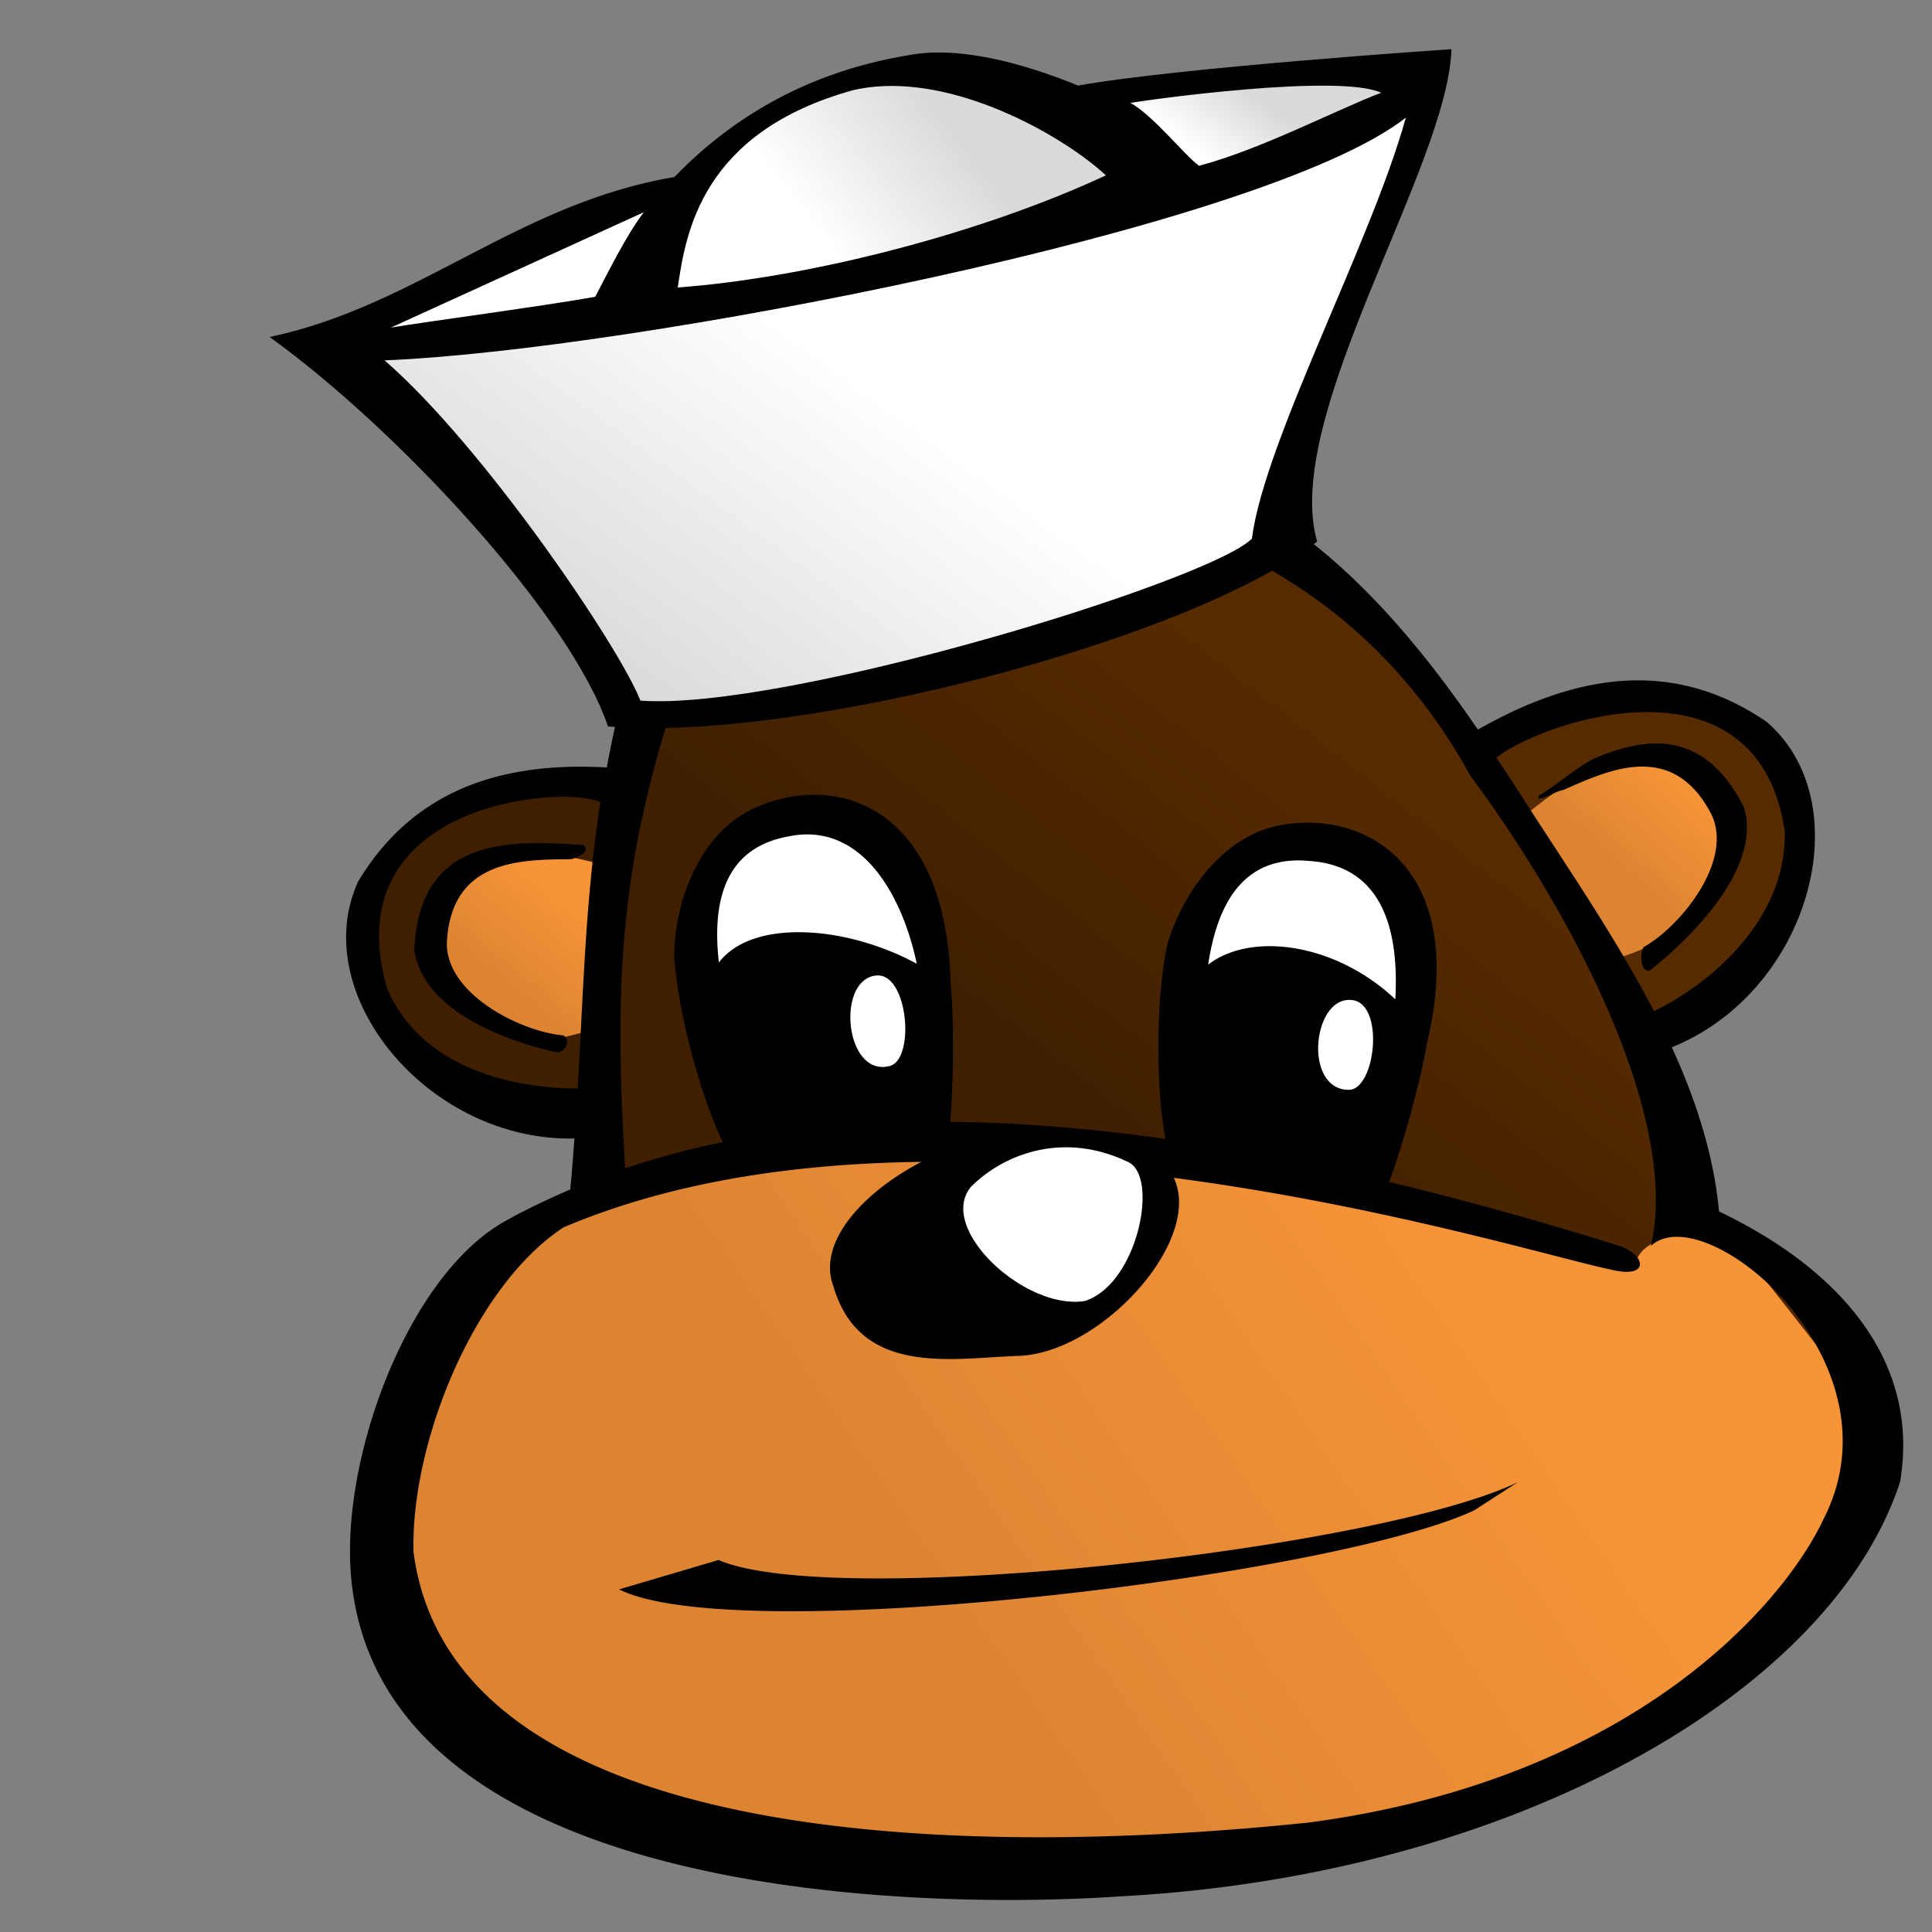
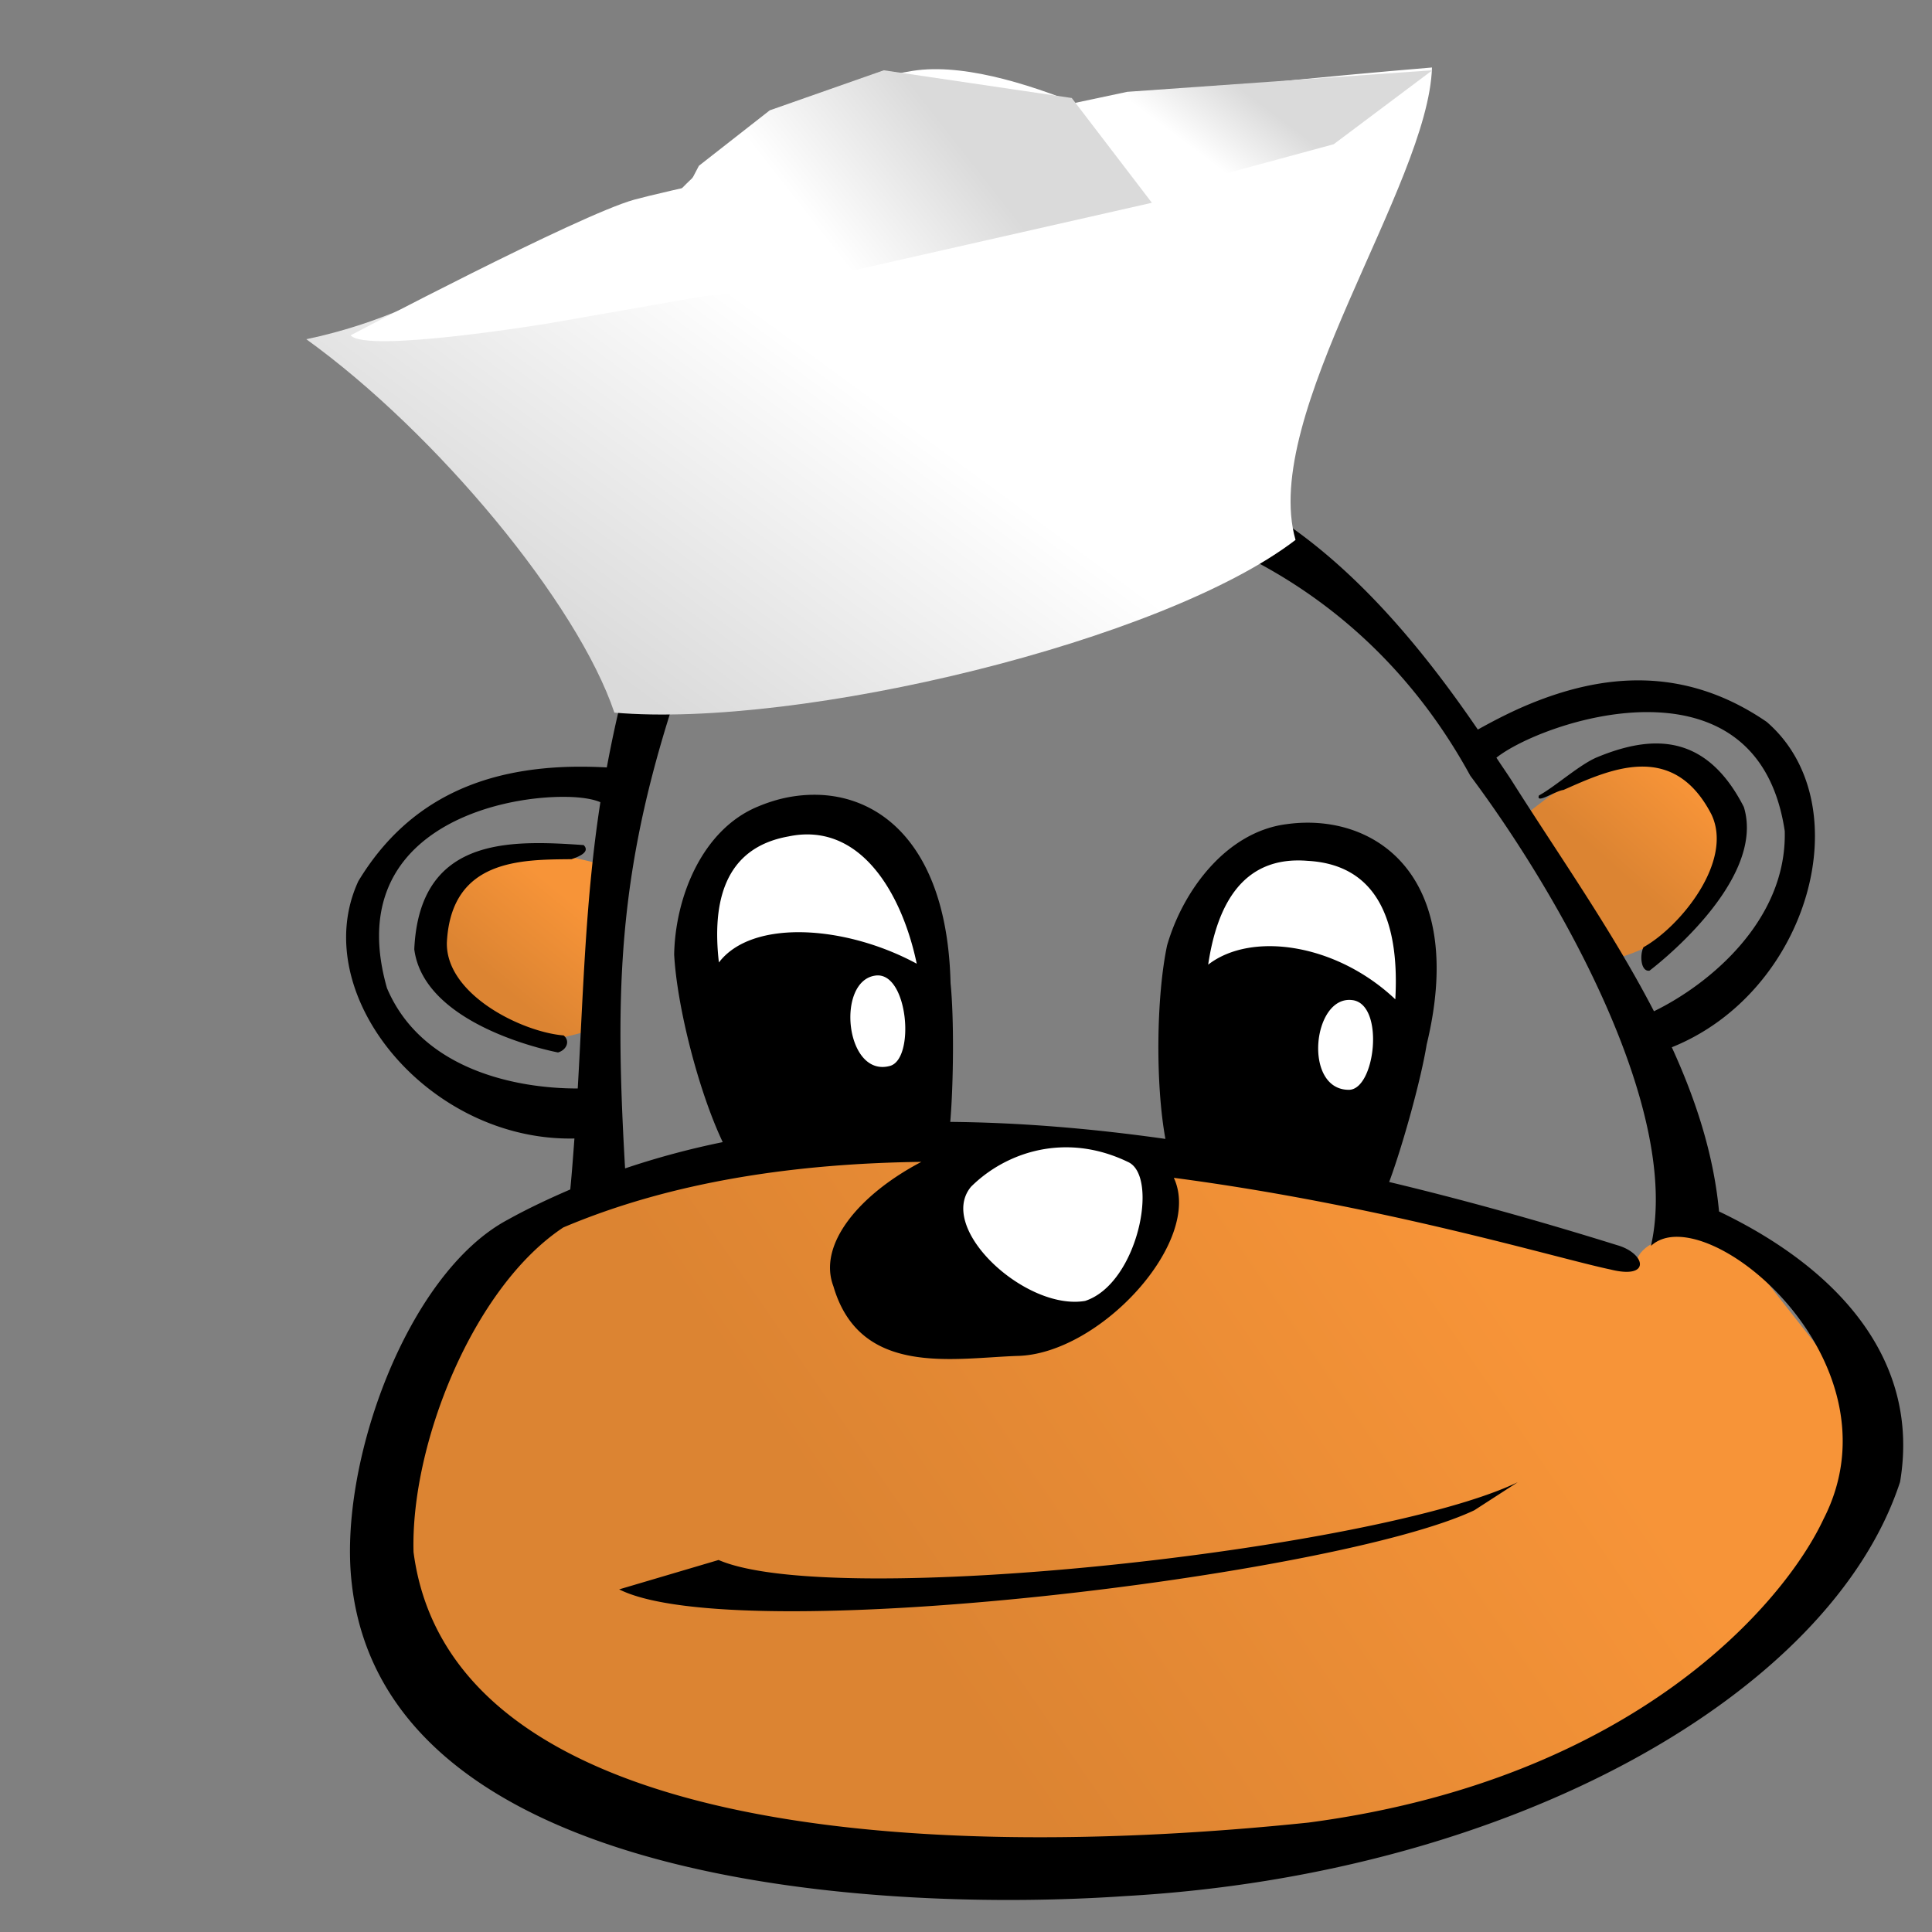
<svg xmlns="http://www.w3.org/2000/svg" xmlns:xlink="http://www.w3.org/1999/xlink" height="128" width="128">
  <rect width="100%" height="100%" fill="#808080" stroke="none" />
  <defs>
    <linearGradient id="d">
      <stop offset="0" stop-color="#fff" />
      <stop offset="1" stop-color="#fff" stop-opacity="0" />
    </linearGradient>
    <linearGradient id="c">
      <stop offset="0" stop-color="#dadada" />
      <stop offset="1" stop-color="#fff" />
    </linearGradient>
    <linearGradient id="b">
      <stop offset="0" stop-color="#3f1f00" />
      <stop offset="1" stop-color="#572b00" />
    </linearGradient>
    <linearGradient id="a">
      <stop offset="0" stop-color="#dc8432" />
      <stop offset="1" stop-color="#f79438" />
    </linearGradient>
    <linearGradient gradientUnits="userSpaceOnUse" id="e" x1="94.551" x2="123.397" xlink:href="#b" y1="106.731" y2="69.872" />
    <linearGradient gradientUnits="userSpaceOnUse" id="f" x1="90.705" x2="149.038" xlink:href="#a" y1="176.923" y2="136.859" />
    <linearGradient gradientUnits="userSpaceOnUse" id="g" x1="41.346" x2="48.718" xlink:href="#a" y1="100.321" y2="91.346" />
    <linearGradient gradientUnits="userSpaceOnUse" id="h" x1="157.372" x2="165.064" xlink:href="#a" y1="88.141" y2="79.487" />
    <linearGradient gradientUnits="userSpaceOnUse" id="i" x1="56.731" x2="80.207" xlink:href="#c" y1="70.833" y2="38.809" />
    <linearGradient gradientUnits="userSpaceOnUse" id="j" x1="118.91" x2="114.103" xlink:href="#c" y1="7.372" y2="13.782" />
    <linearGradient gradientUnits="userSpaceOnUse" id="k" x1="89.103" x2="75.641" xlink:href="#c" y1="12.5" y2="23.077" />
  </defs>
-   <path d="M95.797 45.26c-15.416-.119-29.963 1.242-38.134 21.717-1.065 3.638-3.265 8.886-3.906 12.316-1.391-.071-3.603-.106-5.024-.054-7.99.293-14.43 1.917-19.874 10.932-5.4 11.685 6.91 25.344 22.17 25.015-.13 1.75-.097 5.739-.273 7.547-2.231.965-5.533 3.106-7.613 4.266-10.494 5.573-17.188 23.33-15.777 35.702 3.473 31.875 54.745 33.202 79.536 31.49 40.363-2.27 71.705-20.008 78.885-41.979 2.133-12.64-6.845-21.227-19.32-27.189-.556-5.918-1.443-13.525-3.953-19.011 14.377-5.78 20.367-22.802 10.514-31.3-8.684-5.959-16.42-5.077-23.817-2.04-1.906.782-5.63 1.073-7.367 2.037-10.928-16.01-22.111-26.669-39.715-27.248-2.117-.048-4.13-2.185-6.332-2.202z" fill="url(#e)" transform="matrix(.637 0 0 .637 6.491 1.184)" />
  <path d="M159.936 130.128l-48.077-10.897-32.051-3.205-33.654 8.333-13.141 17.308-2.885 27.564 22.436 16.987 50.641 7.372 44.872-8.013 31.41-22.436 5.128-17.628-15.384-19.551s-9.616 0-9.295 4.166z" fill="url(#f)" fill-rule="evenodd" transform="matrix(.637 0 0 .637 6.491 1.184)" />
  <path d="M47.683 70.08l-1.212-8.885 2.289-6.057 7.269-1.616 4.577 5.654 1.615 14.942 1.346 1.346h9.288l5.923.808.135-15.211 5.115-4.98 6.462.538 3.365 7.134-2.827 12.384-13.73 1.077-1.616 5.789-2.692 3.634-11.442 2.02 2.154-11.712-4.712-2.019-11.307-4.846z" fill="#fff" fill-rule="evenodd" />
  <path d="M52.679 88.132s-8.09-2.368-11.246-.987c-2.184.956-6.906 6.906-6.906 6.906l1.973 6.51 9.47 5.92s2.763-.395 5.92-1.382c1.19-.372.789-14.797.789-16.967z" fill="url(#g)" fill-rule="evenodd" transform="matrix(.637 0 0 .637 6.491 1.184)" />
  <path d="M148.296 83.05s6.652-5.661 10.089-5.907c2.377-.17 9.325 2.9 9.325 2.9l1.282 6.682-3.46 7.475s-4.799 3.105-8.052 3.7c-1.227.225-8.174-12.928-9.184-14.85z" fill="url(#h)" fill-rule="evenodd" transform="matrix(.637 0 0 .637 6.491 1.184)" />
  <path d="M67.475 29.996c-9.814-.075-20.503 1.097-25.705 14.13-.678 2.317-1.16 4.536-1.568 6.719a30.585 30.585 0 0 0-2.688-.034c-5.087.186-10.308 1.832-13.774 7.57-3.437 7.44 4.603 17.257 14.317 17.047-.082 1.114-.163 2.226-.275 3.377-1.42.614-2.809 1.263-4.133 2-6.68 3.548-11.248 16.179-10.349 24.055 2.21 20.291 35.462 21.85 51.244 20.76 25.695-1.444 46.769-13.45 51.34-27.437 1.358-8.047-4.052-14.125-11.993-17.92-.354-3.768-1.53-7.386-3.129-10.879 9.152-3.68 12.557-16.147 6.285-21.558-5.528-3.792-10.963-3.13-15.671-1.196-1.214.498-2.36 1.091-3.466 1.705-6.957-10.192-15.096-17.895-26.303-18.264-1.347-.03-2.73-.065-4.132-.075zm-.784 2.99c10.942.237 23.54 5.275 30.717 18.402 5.96 7.974 14.008 22.203 11.972 31.158 3.538-3.312 16.83 7.6 11.429 18.105-2.57 5.5-12.471 17.238-34.122 20.1-26.384 2.74-56.881.548-59.289-17.92-.204-7.13 3.941-17.552 9.923-21.51 7.266-3.08 15.505-4.239 23.724-4.345-4.113 2.157-6.882 5.47-5.831 8.238 1.752 6.007 7.872 4.772 12.171 4.62 5.47-.1 12.352-7.595 10.384-11.8 13.861 1.824 25.464 5.352 28.929 6.073 2.723.682 2.33-1.073.447-1.61-5.28-1.648-10.31-3.04-15.108-4.187.892-2.411 2.105-6.764 2.483-9.105 2.543-10.487-2.687-14.865-8.197-14.695-.367.011-.74.045-1.107.096-3.944.513-6.831 4.348-7.894 8.032-.71 3.362-.784 9.136-.11 12.818-5.058-.717-9.802-1.088-14.255-1.128.22-2.594.254-6.896.02-9.187-.205-8.765-4.329-12.312-8.698-12.48a9.255 9.255 0 0 0-3.02.398c-.351.106-.703.234-1.044.378-3.678 1.515-5.475 5.966-5.55 9.8.184 3.439 1.612 9.05 3.218 12.432a54.045 54.045 0 0 0-6.47 1.74c-.76-13.195-.446-21.45 4.958-35.84 1.884-4.76 9.285-8.245 18.154-8.568.712-.026 1.436-.03 2.166-.014zm42.256 14.194c4.246-.056 8.377 1.724 9.297 7.88.152 5.925-5.026 10.17-8.665 11.938-2.738-5.288-6.275-10.302-9.317-15.108-.365-.581-.75-1.122-1.121-1.691 1.497-1.19 5.69-2.965 9.806-3.02zm.804 2.077c-1.29-.005-2.623.37-3.926.907-1.159.477-2.798 1.96-3.865 2.537-.227.604 1.11-.314 1.623-.364 3.042-1.35 7.25-3.31 9.799 1.61 1.499 3.105-2.068 7.456-4.497 8.808-.263.531-.174 1.641.399 1.554 0 0 7.789-5.831 6.25-10.844-1.603-3.137-3.634-4.2-5.783-4.208zm-72.093 3.54c.962.025 1.688.162 2.118.352-.99 6.39-1.122 12.45-1.499 18.965-4.017.01-10.336-1.21-12.639-6.65-2.927-10.26 7.115-12.789 12.02-12.666zm15.452 2.497c4.285-.276 6.737 4.295 7.626 8.554-4.735-2.562-10.913-2.966-13.107-.082-.459-3.996.356-7.587 4.6-8.348.302-.063.595-.106.88-.124zm-18.189.578c-3.756.134-7.215 1.39-7.474 7.02.671 5.201 9.523 6.835 9.523 6.836.558-.158.83-.753.372-1.128-2.77-.226-7.817-2.713-7.736-6.161.286-5.534 4.93-5.486 8.258-5.515.487-.166 1.262-.479.805-.935-1.21-.085-2.496-.162-3.748-.117zm51.725 1.162c4.93.275 6.056 4.539 5.797 9.173-3.911-3.7-9.533-4.515-12.398-2.297.59-3.978 2.305-7.237 6.601-6.876zM58.02 64.632c2.145-.257 2.632 5.536.936 5.99-2.961.792-3.598-5.67-.936-5.99zm31.598 1.63c2.138.305 1.501 5.941-.255 5.941-3.064 0-2.4-6.32.255-5.94zM70.253 76.02c1.42-.062 2.94.22 4.476.962 2.085.923.658 8.07-2.84 9.208-3.926.664-9.852-4.796-7.557-7.564 1.455-1.448 3.552-2.503 5.92-2.606zm30.297 22.183c-9.267 4.467-45.3 8.462-52.942 5.15l-6.587 1.947c7.795 3.923 47.464-.897 56.655-5.24l2.874-1.857z" />
  <path d="M84.264 5.593c-11.025 1.832-18.605 7.002-24.06 12.663C43.975 21.818 37 30.204 21.668 33.423 35.212 43.18 49.888 60.89 53.71 72.26c19.356 1.67 57.14-7.44 70.844-17.963-3.711-13.005 13.828-36.9 14.193-49.135 0 0-25.594 2.093-36.321 3.997-5.941-2.42-12.976-4.585-18.162-3.565z" fill="url(#i)" transform="matrix(.637 0 0 .637 6.491 1.184)" />
  <path d="M26.282 33.013S50 20.513 55.77 18.91c5.77-1.602 51.282-11.218 51.282-11.218l31.731-2.243-10.256 7.692-44.872 12.18-36.539 6.41s-19.23 3.205-20.833 1.282z" fill="url(#j)" fill-rule="evenodd" transform="matrix(.637 0 0 .637 6.491 1.184)" />
  <path d="M55.128 29.487L62.5 15.385l7.372-5.77L81.73 5.45l19.551 2.884 8.333 10.898-41.025 9.295-13.462.961z" fill="url(#k)" fill-rule="evenodd" transform="matrix(.637 0 0 .637 6.491 1.184)" />
-   <path d="M60.133 3.667c-7.019 1.167-11.978 4.458-15.451 8.062-10.331 1.728-17.06 8.548-26.82 10.597 8.621 6.21 19.983 18.562 22.417 25.8 12.321 1.063 38.26-5.544 46.983-12.243-2.363-8.279 8.668-24.836 8.9-32.625 0 0-17.908 1.198-24.737 2.41-3.782-1.54-7.991-2.65-11.292-2zM57.94 5.746c5.907-.554 12.71 3.432 15.326 5.872-8.13 3.79-19.458 6.761-28.363 7.43.523-3.55 1.529-10.289 11.634-13.078.472-.108.936-.18 1.403-.224zm33.57.399c-2.877 1.081-7.91 3.732-12.066 4.841-.9-.627-3.073-3.377-4.55-4.166 1.182-.215 13.797-1.964 16.617-.675zM42.655 14.06c-1.152 1.487-2.507 4.257-3.219 5.603-3.329.601-11.103 1.634-13.537 2.04l16.756-7.643zm50.483-6.263c-2.268 8.219-9.36 21.391-10.198 27.894-2.88 2.846-30.982 11.43-40.512 10.727-1.368-3.531-10.385-16.85-16.951-22.544 16.178-.638 58.242-8.702 67.661-16.077z" />
</svg>